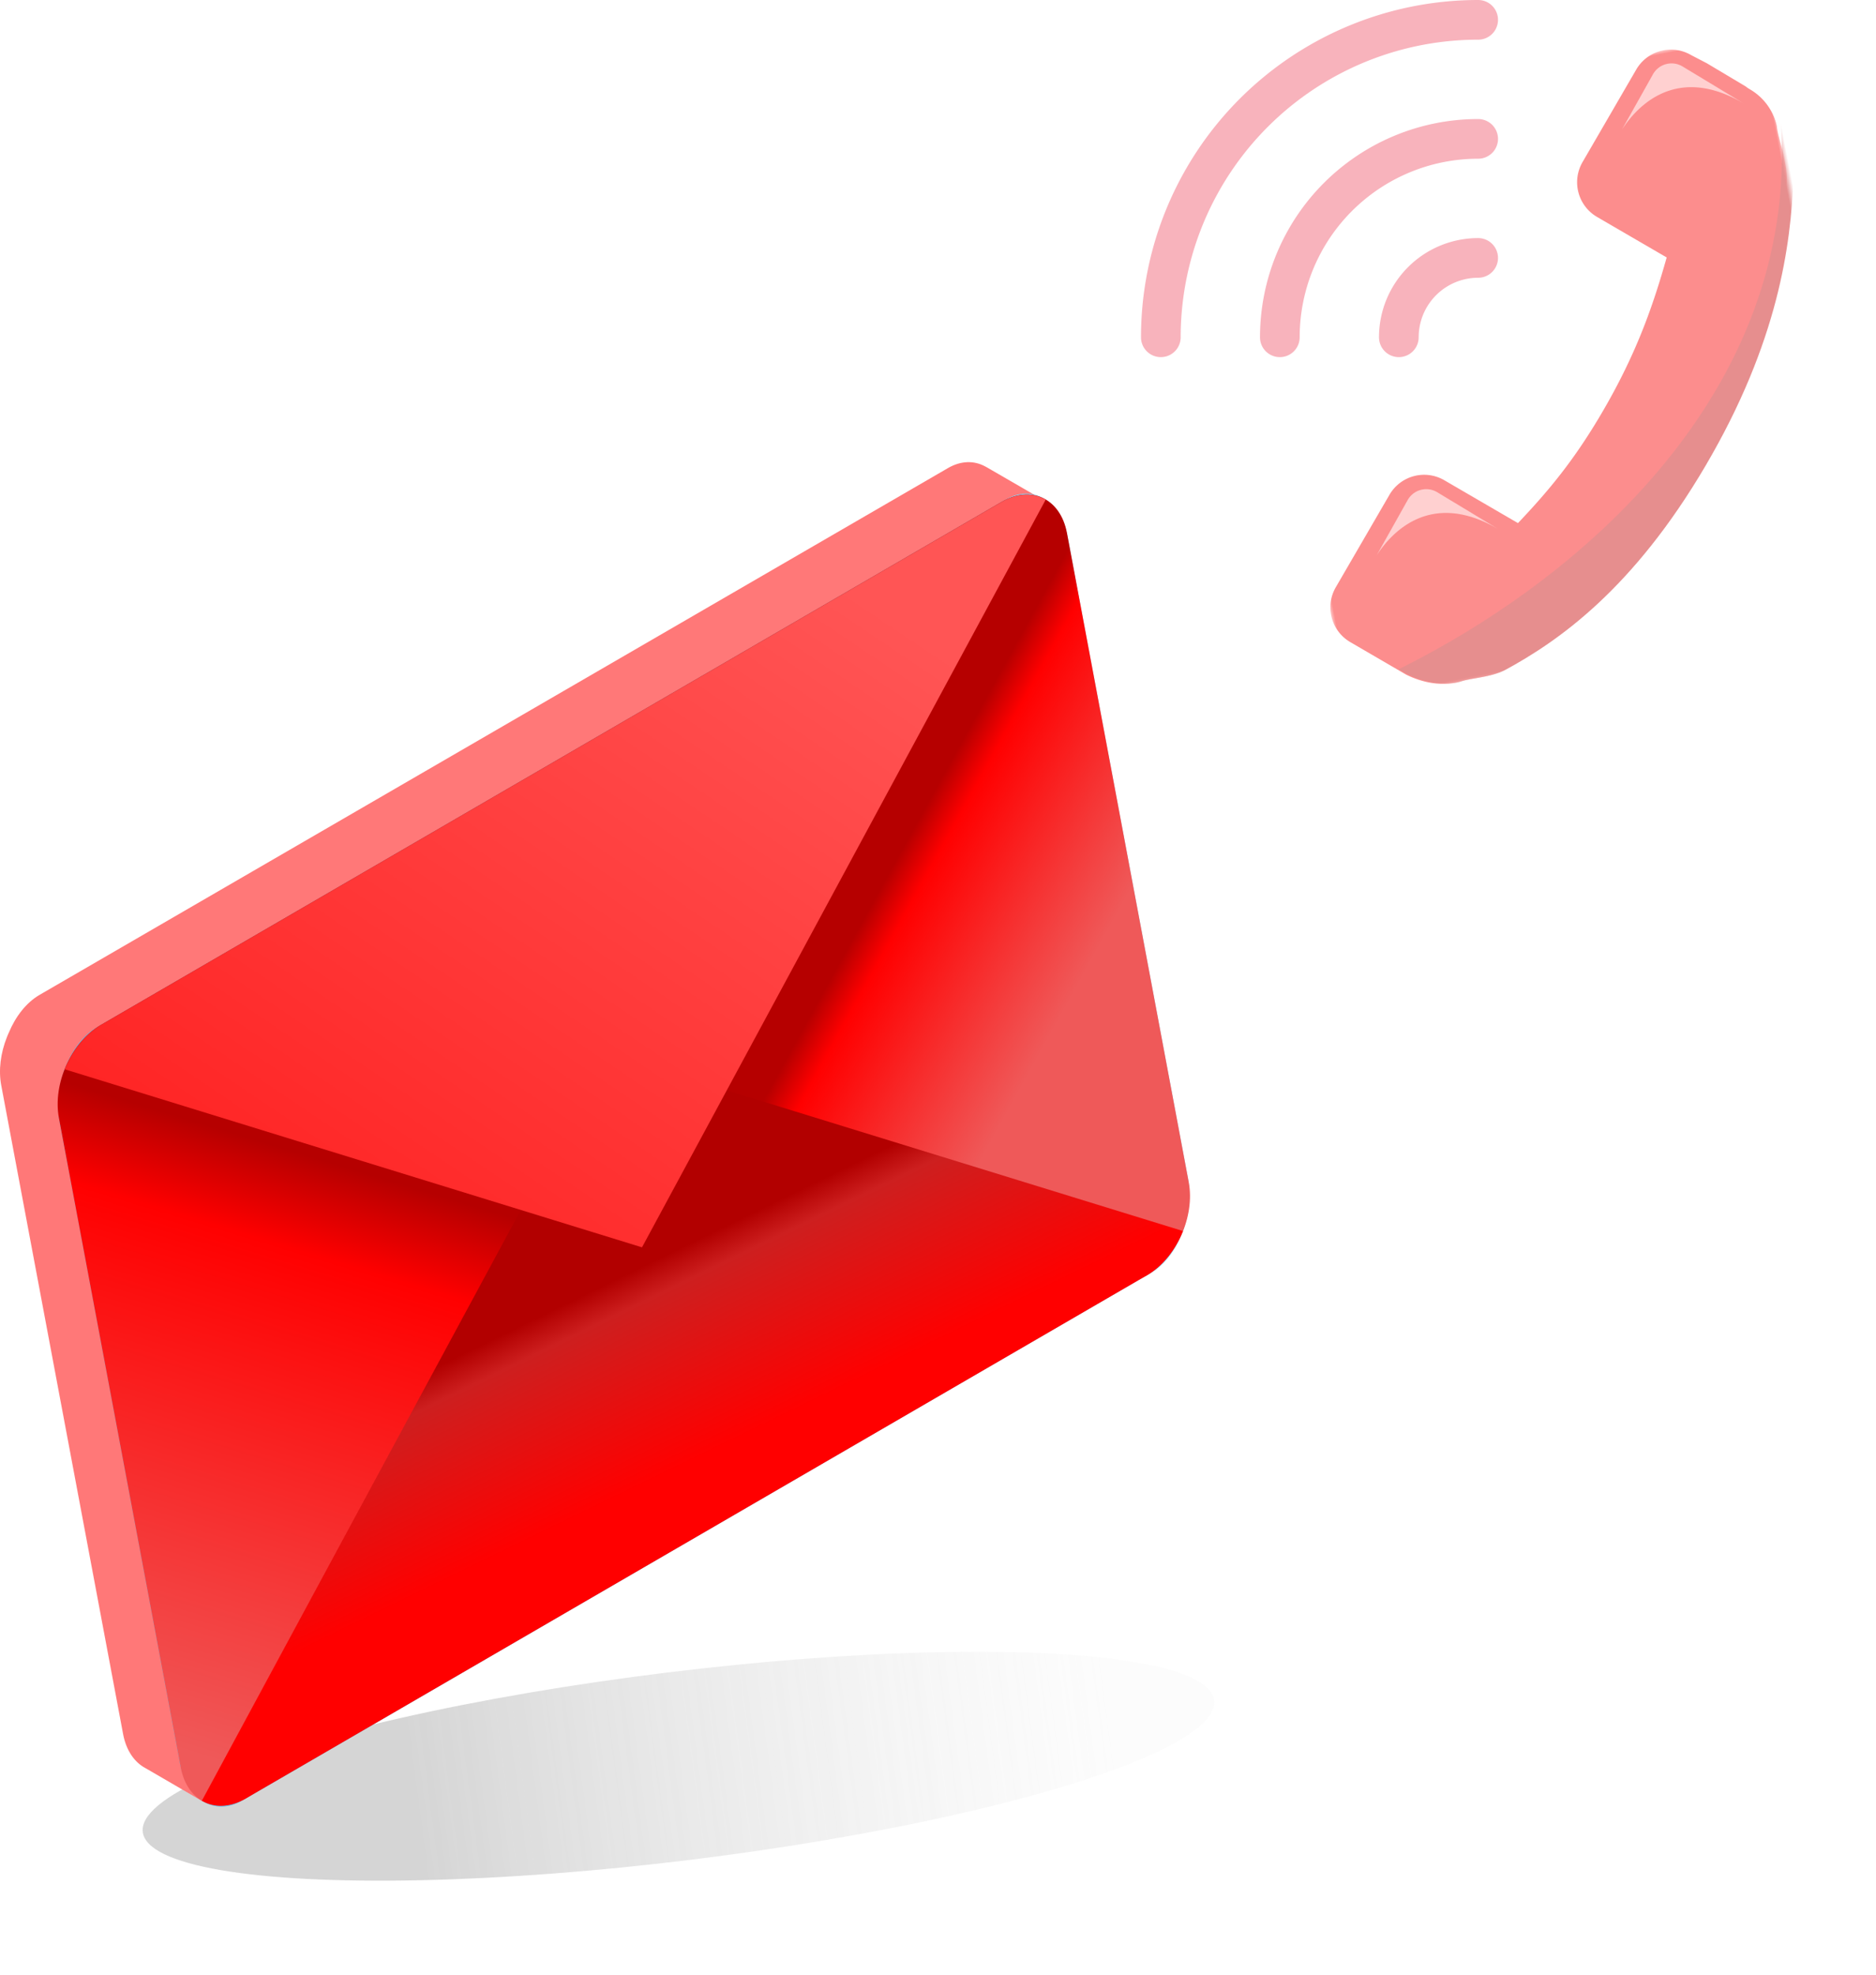
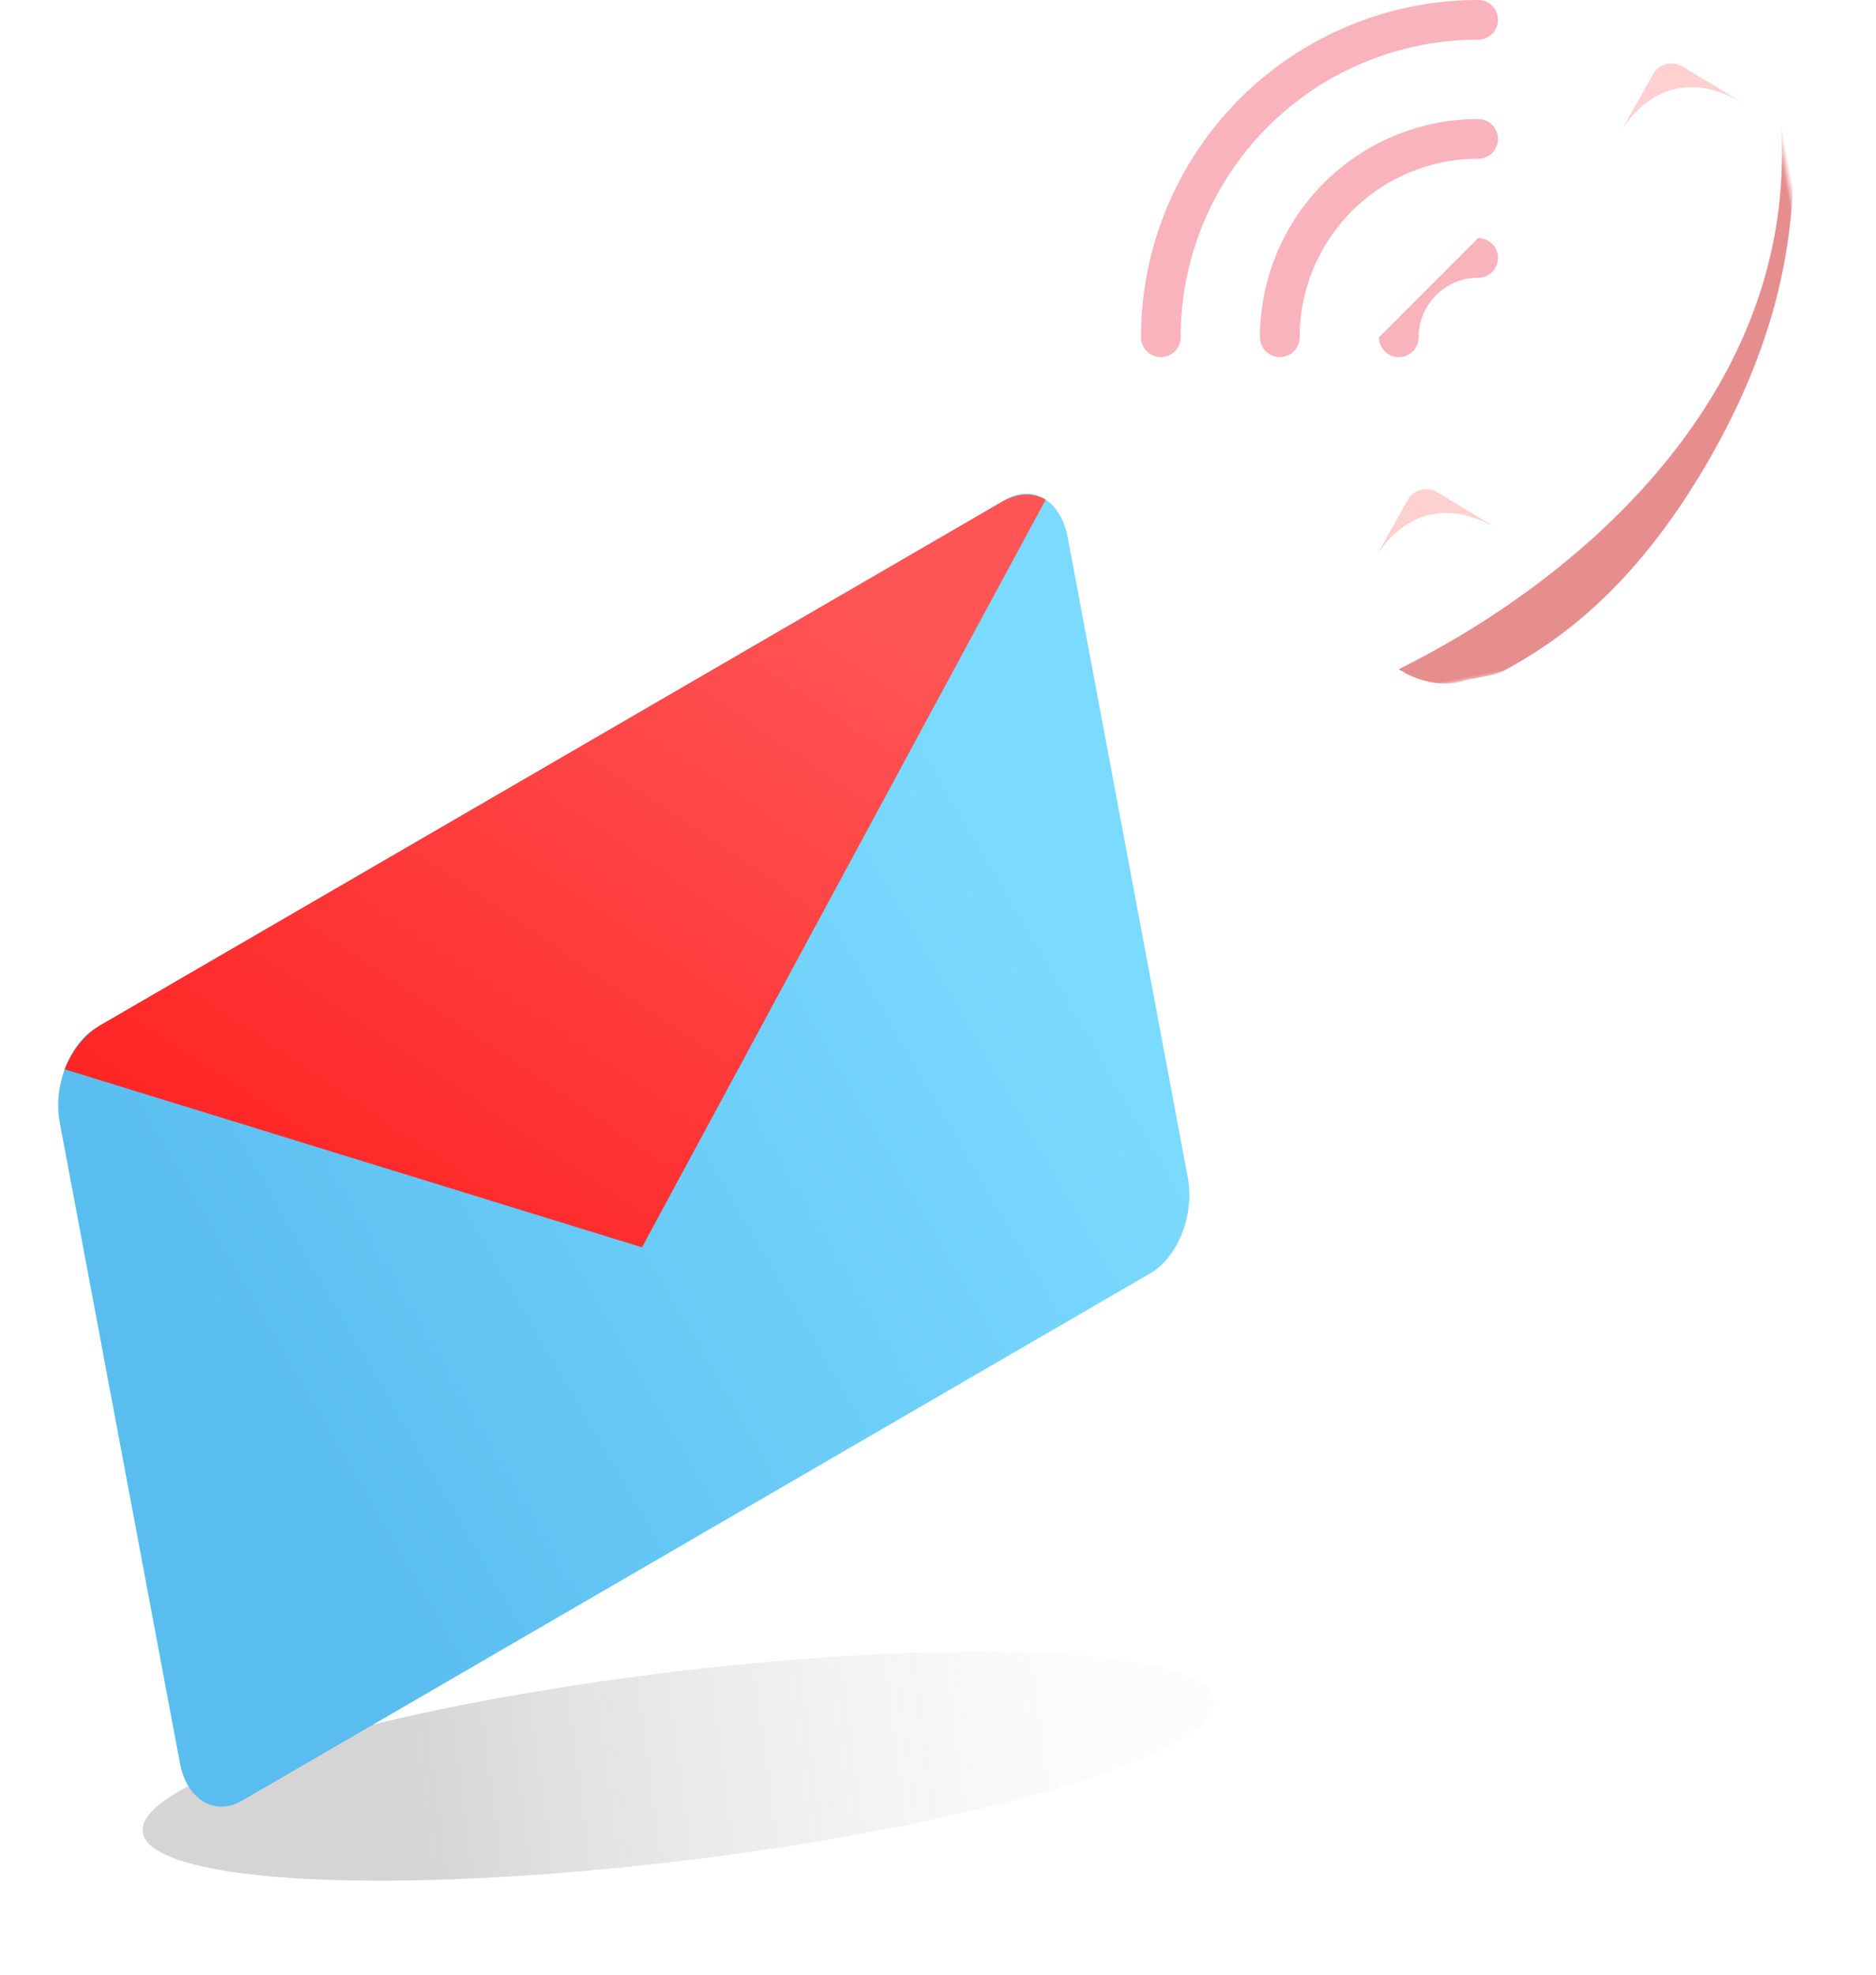
<svg xmlns="http://www.w3.org/2000/svg" xmlns:xlink="http://www.w3.org/1999/xlink" width="268" height="282" viewBox="0 0 268 282">
  <defs>
    <linearGradient x1="89.989%" y1="50%" x2="25.81%" y2="50%" id="clsoux7qga">
      <stop stop-color="#EEE" stop-opacity=".337" offset="0%" />
      <stop stop-color="#AAA" offset="100%" />
    </linearGradient>
    <linearGradient x1="83.093%" y1="27.711%" x2="16.907%" y2="72.288%" id="hp1nrw3lqc">
      <stop stop-color="#7BDAFF" offset="0%" />
      <stop stop-color="#59BDEF" offset="100%" />
    </linearGradient>
    <linearGradient x1="39.174%" y1="97.591%" x2="50%" y2="39.072%" id="i8d8vh3q3d">
      <stop stop-color="#EF5959" offset="0%" />
      <stop stop-color="red" offset="84.52%" />
      <stop stop-color="#B60000" offset="100%" />
    </linearGradient>
    <linearGradient x1="67.559%" y1="64.806%" x2="45.618%" y2="45.594%" id="ssmvbf6l2e">
      <stop stop-color="#EF5959" offset="0%" />
      <stop stop-color="red" offset="84.52%" />
      <stop stop-color="#B60000" offset="100%" />
    </linearGradient>
    <linearGradient x1="56.357%" y1="50%" x2="43.297%" y2="29.379%" id="xzirk33ykf">
      <stop stop-color="red" offset="0%" />
      <stop stop-color="#CD1F1F" offset="83.86%" />
      <stop stop-color="#B20000" offset="100%" />
    </linearGradient>
    <linearGradient x1="80.803%" y1="13.595%" x2="4.226%" y2="101.086%" id="05x36uf6mg">
      <stop stop-color="#F55" offset="0%" />
      <stop stop-color="#FF1D1D" offset="100%" />
    </linearGradient>
-     <path id="ijxam4wnoh" d="M0 0h76v83H0z" />
    <path id="pq5s2gdz2j" d="M0 0h69v71H0z" />
    <filter x="-3.9%" y="-22.3%" width="107.8%" height="144.5%" filterUnits="objectBoundingBox" id="sjnynx2c3b">
      <feGaussianBlur stdDeviation="2" in="SourceGraphic" />
    </filter>
  </defs>
  <g fill="none" fill-rule="evenodd">
    <g transform="translate(0 66)">
      <ellipse fill="url(#clsoux7qga)" opacity=".7" filter="url(#sjnynx2c3b)" transform="rotate(-7 96.932 186.227)" cx="96.932" cy="186.227" rx="77.112" ry="13.476" />
      <g fill-rule="nonzero">
-         <path d="M.989 82.109c.038-.088.067-.175.106-.262.029-.058.048-.126.077-.184.03-.068.058-.126.087-.193.974-2.324 2.489-4.28 4.36-5.374l.531-.31 64.366-37.313L134.882 1.16l.53-.31c1.872-1.084 3.753-1.094 5.326-.242.048.02.086.049.125.068.039.029.087.048.125.068l8.5 4.918-4.901 2.082 16.998 90.446c.434 2.333.048 4.908-.926 7.222-.029.068-.058.126-.077.194-.03.058-.048.126-.077.184-.975 2.323-2.49 4.289-4.36 5.373L27.768 185.577l1.187 5.673-8.046-4.676c-.038-.02-.087-.049-.125-.068-1.573-.842-2.75-2.508-3.193-4.84L.188 89.05c-.434-2.217-.096-4.686.8-6.941z" fill="#FF7878" />
        <path d="m26.35 186.643 129.782-75.332c3.926-2.278 6.309-8.385 5.315-13.649L144.296 6.258c-.984-5.264-4.968-7.678-8.894-5.4L5.621 76.19C1.694 78.468-.69 84.575.305 89.84l17.152 91.404c.983 5.254 4.967 7.677 8.893 5.4z" fill="url(#hp1nrw3lqc)" transform="translate(8.238 4.5)" />
-         <path d="m6.151 75.88 64.36-37.36 20.17 107.457-63.8 40.356c-4.215 2.453-8.383.466-9.299-4.43L.18 89.17c-.916-4.895 1.756-10.847 5.971-13.29z" fill="url(#i8d8vh3q3d)" transform="translate(8.238 4.5)" />
-         <path d="m134.871 1.159-64.36 37.36L90.556 145.3l65.055-33.677c4.215-2.453 6.887-8.405 5.971-13.3L144.18 5.588c-.926-4.886-5.093-6.873-9.309-4.43z" fill="url(#ssmvbf6l2e)" transform="translate(8.238 4.5)" />
-         <path d="M160.762 105.301c-1.051 2.647-2.874 5.002-5.151 6.32l-128.73 74.712c-2.277 1.319-4.534 1.338-6.28.32l57.676-106.78 82.485 25.428z" fill="url(#xzirk33ykf)" transform="translate(8.238 4.5)" />
        <path d="M1 82.2c1.051-2.646 2.875-5.002 5.151-6.32l128.72-74.712c2.277-1.318 4.534-1.338 6.28-.32l-57.675 106.78L1 82.2z" fill="url(#05x36uf6mg)" transform="translate(8.238 4.5)" />
      </g>
    </g>
    <g opacity=".5">
      <g transform="rotate(-11 187.12 -908.457)">
        <mask id="eohx3q4oti" fill="#fff">
          <use xlink:href="#ijxam4wnoh" />
        </mask>
        <path d="M19.547 54.293a5.725 5.725 0 0 0-8.08.542L1.414 66.341a5.733 5.733 0 0 0 .542 8.085l6.945 6.08c3.769 2.877 7.158 2.478 7.215 2.472 1.436-.267 4.302.255 6.398-.41 8.172-2.592 19.931-7.822 33.326-23.154C69.236 44.084 73.61 30.836 75.72 21.661c.656-2.856-.07-6.153.112-7.888.003-.058.116-3.418-2.793-5.965a4.222 4.222 0 0 1-.496-.5L67.73 3.001l-1.995-1.586a5.724 5.724 0 0 0-8.081.543L47.603 13.464a5.735 5.735 0 0 0 .541 8.087l8.66 7.577c-3.317 6.575-6.898 12.661-13.052 19.704-5.365 6.143-9.89 9.812-15.042 13.48l-9.163-8.019z" fill="#FA1B1B" mask="url(#eohx3q4oti)" />
      </g>
      <g transform="rotate(-11 245.932 -950.805)">
        <mask id="lq5eqtn78k" fill="#fff">
          <use xlink:href="#pq5s2gdz2j" />
        </mask>
        <path d="m1 67.545 1.101.955c3.814 2.884 7.244 2.484 7.301 2.478 1.453-.267 4.354.255 6.474-.41 8.27-2.598 20.17-7.84 33.725-23.206C63.155 31.997 67.58 18.72 69.716 9.524c.664-2.862-.07-6.166.114-7.905.001-.025.024-.679-.195-1.619C65.721 38.084 30.816 59.324 1 67.545" fill="#CE1E1E" mask="url(#lq5eqtn78k)" />
      </g>
      <path d="m236.13 10.624-4.434 7.902c2.087-3.232 7.762-9.58 17.633-3.618l-8.961-5.413a3.041 3.041 0 0 0-4.239 1.129M201.087 71.427l-4.433 7.902c2.087-3.232 7.762-9.58 17.633-3.618l-8.961-5.413a3.042 3.042 0 0 0-4.239 1.129" fill="#FFA2A2" />
    </g>
-     <path d="M163 48.167a2.833 2.833 0 1 0 5.667 0 42.498 42.498 0 0 1 42.5-42.5 2.833 2.833 0 1 0 0-5.667A48.165 48.165 0 0 0 163 48.166H163zm17 0a2.833 2.833 0 1 0 5.667 0 25.5 25.5 0 0 1 25.5-25.5 2.833 2.833 0 1 0 0-5.667A31.167 31.167 0 0 0 180 48.167zm17 0a2.833 2.833 0 1 0 5.667 0c0-2.255.895-4.416 2.489-6.011a8.503 8.503 0 0 1 6.01-2.49 2.833 2.833 0 1 0 0-5.666A14.167 14.167 0 0 0 197 48.167z" fill="#E60121" fill-rule="nonzero" opacity=".3" />
+     <path d="M163 48.167a2.833 2.833 0 1 0 5.667 0 42.498 42.498 0 0 1 42.5-42.5 2.833 2.833 0 1 0 0-5.667A48.165 48.165 0 0 0 163 48.166H163zm17 0a2.833 2.833 0 1 0 5.667 0 25.5 25.5 0 0 1 25.5-25.5 2.833 2.833 0 1 0 0-5.667A31.167 31.167 0 0 0 180 48.167zm17 0a2.833 2.833 0 1 0 5.667 0c0-2.255.895-4.416 2.489-6.011a8.503 8.503 0 0 1 6.01-2.49 2.833 2.833 0 1 0 0-5.666z" fill="#E60121" fill-rule="nonzero" opacity=".3" />
  </g>
</svg>